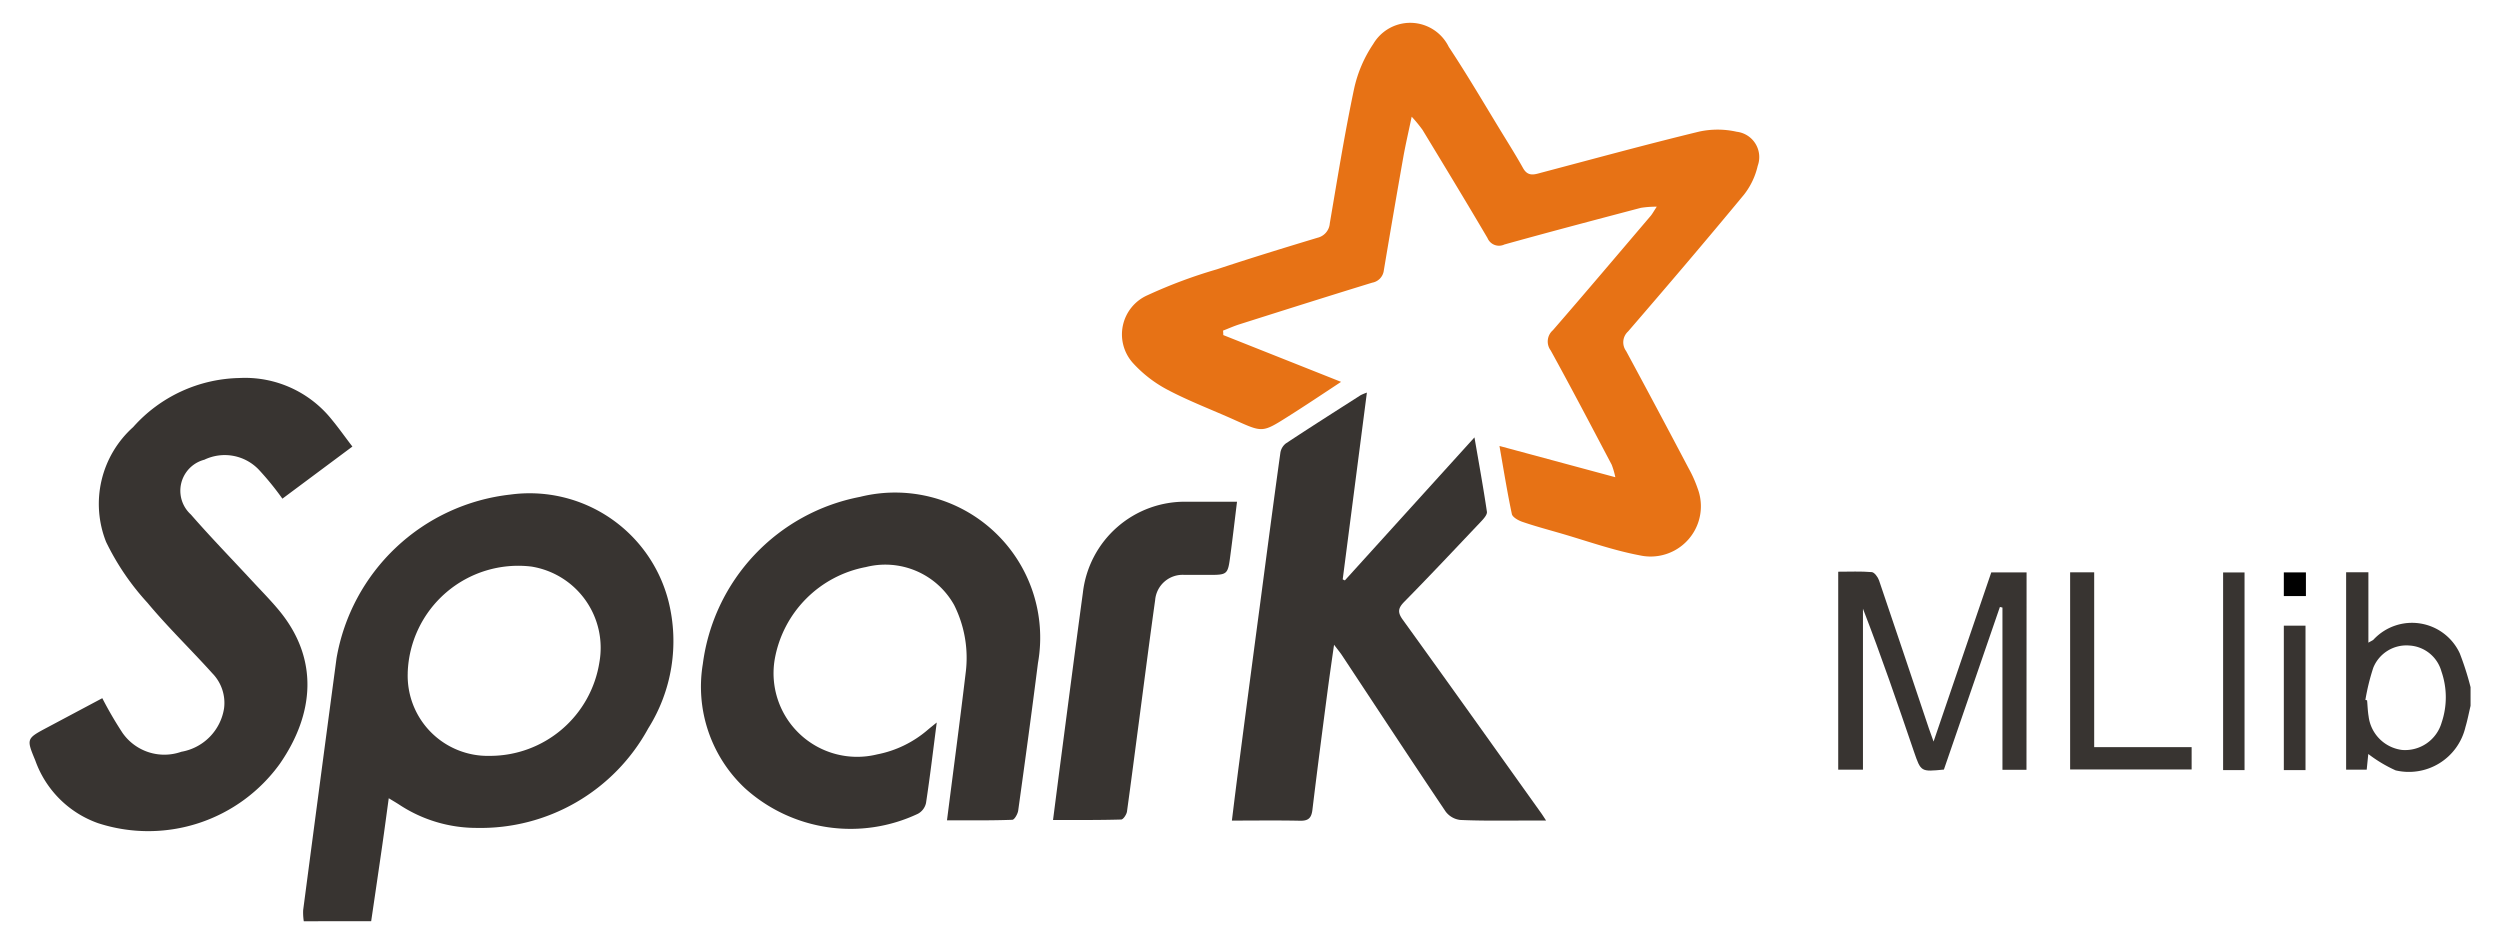
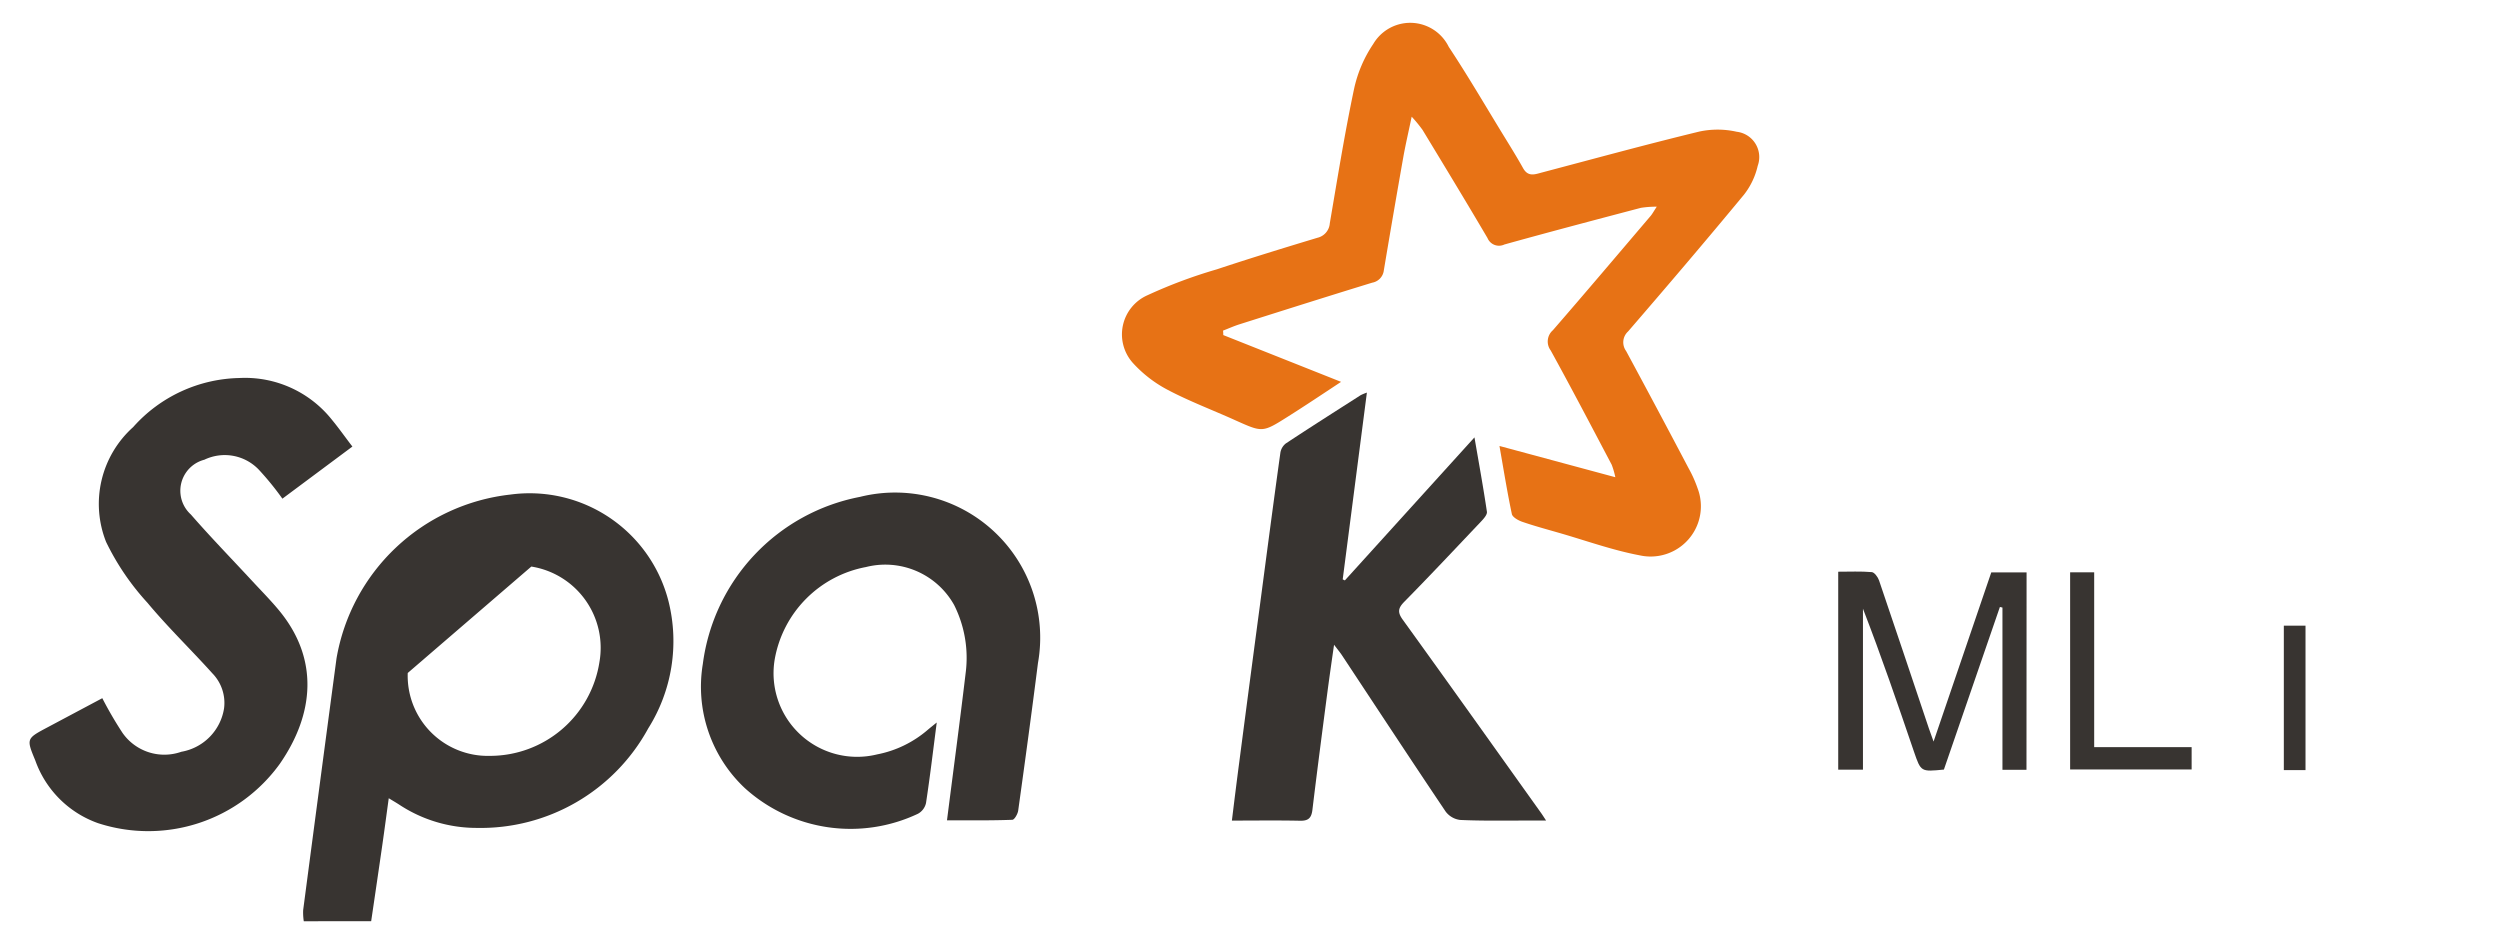
<svg xmlns="http://www.w3.org/2000/svg" width="98" height="37" viewBox="0 0 98 37">
  <defs>
    <style>.a{fill:#383431;}.b{fill:#e77215;}.c{fill:none;}</style>
  </defs>
  <g transform="translate(-1873.167 6895.158)">
-     <path class="a" d="M2196.45-6322.561a2.3,2.3,0,0,1-.024-.437q.648-4.933,1.307-9.865a7.789,7.789,0,0,1,6.808-6.423,5.618,5.618,0,0,1,6.211,4.2,6.426,6.426,0,0,1-.8,4.966,7.48,7.48,0,0,1-6.722,3.9,5.505,5.505,0,0,1-3.043-.915c-.111-.072-.225-.138-.406-.248-.087.632-.163,1.208-.245,1.783q-.219,1.518-.444,3.036Zm4.075-9.732a3.141,3.141,0,0,0,3.215,3.249,4.343,4.343,0,0,0,4.3-3.678,3.226,3.226,0,0,0-2.67-3.743A4.335,4.335,0,0,0,2200.524-6332.292Z" transform="translate(-311.375 -536.484)" />
-     <path class="a" d="M4606.975-6241.756c-.066.277-.119.559-.2.831a2.277,2.277,0,0,1-2.736,1.7,5.387,5.387,0,0,1-1.073-.643c-.017.165-.038.378-.062.615h-.807v-7.739h.873v2.761c.123-.074.179-.091.209-.129a2.062,2.062,0,0,1,3.372.545,11.419,11.419,0,0,1,.424,1.328Zm-4.123-.231.067.016c.019.211.024.424.06.632a1.511,1.511,0,0,0,1.309,1.313,1.491,1.491,0,0,0,1.553-1.073,3.087,3.087,0,0,0-.008-2.005,1.389,1.389,0,0,0-1.262-1.016,1.4,1.4,0,0,0-1.41.873A8.567,8.567,0,0,0,4602.852-6241.987Z" transform="translate(-2636.962 -625.734)" />
+     <path class="a" d="M2196.45-6322.561a2.3,2.3,0,0,1-.024-.437q.648-4.933,1.307-9.865a7.789,7.789,0,0,1,6.808-6.423,5.618,5.618,0,0,1,6.211,4.2,6.426,6.426,0,0,1-.8,4.966,7.48,7.48,0,0,1-6.722,3.9,5.505,5.505,0,0,1-3.043-.915c-.111-.072-.225-.138-.406-.248-.087.632-.163,1.208-.245,1.783q-.219,1.518-.444,3.036Zm4.075-9.732a3.141,3.141,0,0,0,3.215,3.249,4.343,4.343,0,0,0,4.3-3.678,3.226,3.226,0,0,0-2.67-3.743Z" transform="translate(-311.375 -536.484)" />
    <path class="b" d="M3164.545-6882.023l4.617,1.834c-.757.5-1.427.948-2.111,1.379-.973.614-.975.6-2.027.13-.883-.4-1.794-.741-2.649-1.191a4.959,4.959,0,0,1-1.383-1.069,1.678,1.678,0,0,1,.586-2.647,19.4,19.4,0,0,1,2.713-1.013c1.307-.434,2.624-.838,3.943-1.237a.628.628,0,0,0,.486-.567c.3-1.757.582-3.519.95-5.262a5.057,5.057,0,0,1,.755-1.77,1.681,1.681,0,0,1,2.959.117c.735,1.109,1.406,2.26,2.1,3.394.277.452.557.9.815,1.362.2.354.467.237.748.164,2.048-.541,4.092-1.1,6.151-1.6a3.413,3.413,0,0,1,1.474.006,1,1,0,0,1,.822,1.337,2.861,2.861,0,0,1-.537,1.128c-1.493,1.806-3.014,3.59-4.546,5.365a.576.576,0,0,0-.076.764q1.239,2.295,2.452,4.6a4.848,4.848,0,0,1,.351.784,1.971,1.971,0,0,1-2.261,2.628c-1.095-.206-2.155-.594-3.23-.9-.465-.134-.933-.261-1.39-.419-.153-.054-.371-.177-.4-.3-.18-.853-.318-1.714-.486-2.67l4.542,1.225a3.163,3.163,0,0,0-.142-.489c-.791-1.5-1.576-3-2.392-4.481a.586.586,0,0,1,.086-.792c1.289-1.484,2.558-2.985,3.833-4.482.065-.077.113-.169.239-.361a3.852,3.852,0,0,0-.625.046c-1.785.471-3.57.941-5.347,1.436a.488.488,0,0,1-.663-.253c-.836-1.421-1.692-2.83-2.547-4.24a5.558,5.558,0,0,0-.425-.517c-.13.624-.245,1.112-.332,1.605q-.39,2.208-.76,4.42a.555.555,0,0,1-.456.482c-1.737.533-3.468,1.082-5.2,1.631-.22.07-.432.165-.648.249C3164.543-6882.143,3164.544-6882.083,3164.545-6882.023Z" transform="translate(-1243.425)" />
    <path class="a" d="M1877.177-6463.324a14.871,14.871,0,0,0,.793,1.361,2,2,0,0,0,2.307.739,2.048,2.048,0,0,0,1.673-1.7,1.659,1.659,0,0,0-.457-1.373c-.839-.933-1.747-1.807-2.549-2.771a9.877,9.877,0,0,1-1.618-2.381,4.041,4.041,0,0,1,1.059-4.5,5.725,5.725,0,0,1,4.168-1.926,4.351,4.351,0,0,1,3.628,1.64c.267.323.508.668.8,1.047l-2.744,2.043a11.274,11.274,0,0,0-.922-1.134,1.845,1.845,0,0,0-2.137-.393,1.257,1.257,0,0,0-.528,2.149c.764.877,1.577,1.713,2.368,2.567.359.389.733.765,1.071,1.171,1.593,1.91,1.4,4.073.053,6.025a6.357,6.357,0,0,1-7.135,2.334,4.043,4.043,0,0,1-2.457-2.458c-.355-.854-.346-.857.47-1.292Z" transform="translate(0 -404.465)" />
    <path class="a" d="M2675.062-6326.821c.253-1.987.505-3.869.729-5.754a4.621,4.621,0,0,0-.449-2.687,3.092,3.092,0,0,0-3.456-1.488,4.469,4.469,0,0,0-3.574,3.6,3.276,3.276,0,0,0,4.008,3.745,4.284,4.284,0,0,0,1.981-.958c.1-.085.205-.168.359-.293-.142,1.1-.264,2.129-.42,3.155a.633.633,0,0,1-.316.422,6.178,6.178,0,0,1-6.781-1,5.452,5.452,0,0,1-1.652-4.873,7.673,7.673,0,0,1,6.163-6.549,5.687,5.687,0,0,1,6.974,6.515c-.244,1.929-.507,3.857-.775,5.784-.019.133-.147.357-.23.36C2676.781-6326.811,2675.938-6326.821,2675.062-6326.821Z" transform="translate(-764.773 -536.18)" />
    <path class="a" d="M3294.621-6451.253l5.08-5.606c.178,1.034.349,1.972.488,2.915.017.111-.121.267-.219.371-1,1.055-1.992,2.113-3.01,3.147-.247.25-.289.41-.072.711,1.815,2.514,3.612,5.041,5.413,7.563.052.072.1.147.208.313h-.868c-.833,0-1.667.015-2.5-.024a.837.837,0,0,1-.569-.328c-1.367-2.032-2.711-4.08-4.062-6.123-.073-.111-.16-.214-.313-.417-.1.692-.185,1.289-.264,1.886-.2,1.526-.4,3.053-.584,4.582-.038.319-.155.438-.482.431-.875-.019-1.75-.006-2.675-.006.1-.813.192-1.557.29-2.3q.4-3.075.81-6.148c.263-1.989.523-3.978.8-5.965a.578.578,0,0,1,.212-.369c.972-.642,1.956-1.267,2.938-1.895a1.9,1.9,0,0,1,.242-.1l-.948,7.322Z" transform="translate(-1368.735 -421.153)" />
-     <path class="a" d="M3079.57-6317.567c.108-.837.209-1.626.312-2.415.285-2.166.564-4.332.859-6.5a4.021,4.021,0,0,1,4.073-3.56h1.968c-.091.738-.169,1.42-.261,2.1-.1.769-.11.768-.886.768-.3,0-.605,0-.908,0a1.079,1.079,0,0,0-1.154.987c-.226,1.612-.432,3.225-.645,4.839-.152,1.149-.3,2.3-.459,3.449-.017.118-.146.312-.227.314C3081.37-6317.559,3080.5-6317.567,3079.57-6317.567Z" transform="translate(-1165.124 -545.448)" />
    <path class="a" d="M4011.289-6240.08h-.942v-6.359l-.1-.023-2.195,6.374c-.906.09-.9.09-1.173-.7-.638-1.871-1.277-3.742-2-5.606v6.309h-.97v-7.759c.45,0,.886-.021,1.318.016.1.009.238.194.282.324.659,1.929,1.3,3.863,1.953,5.8.047.142.1.281.185.518l2.262-6.631h1.384Z" transform="translate(-2058.684 -624.903)" />
    <path class="a" d="M4277.137-6247.034h.943v6.853h3.82v.875h-4.763Z" transform="translate(-2322.821 -625.689)" />
-     <path class="a" d="M4458.093-6239.123h-.84v-7.748h.84Z" transform="translate(-2496.94 -625.847)" />
    <path class="a" d="M4529.582-6178.554h-.85v-5.662h.85Z" transform="translate(-2566.039 -686.416)" />
-     <path d="M4529.627-6246.013h-.866v-.928h.866Z" transform="translate(-2566.068 -625.779)" />
  </g>
  <rect class="c" width="98" height="37" />
</svg>